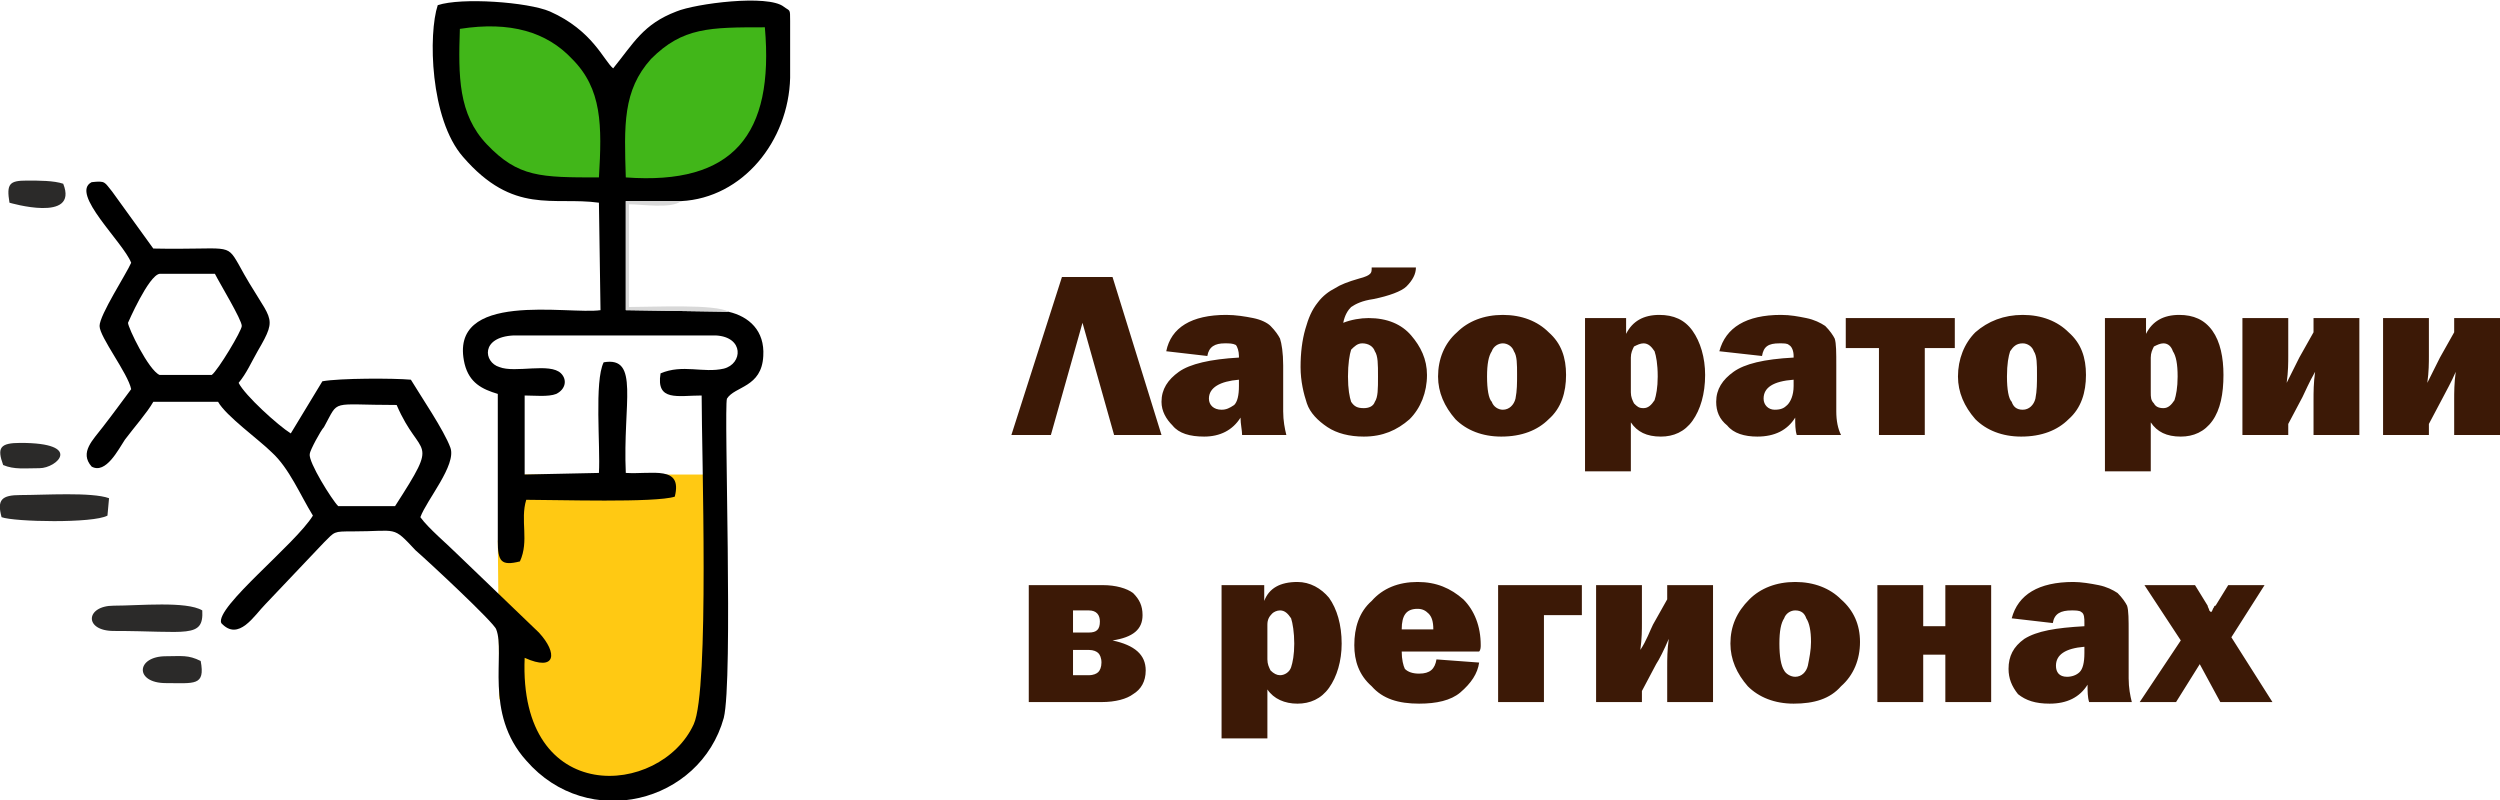
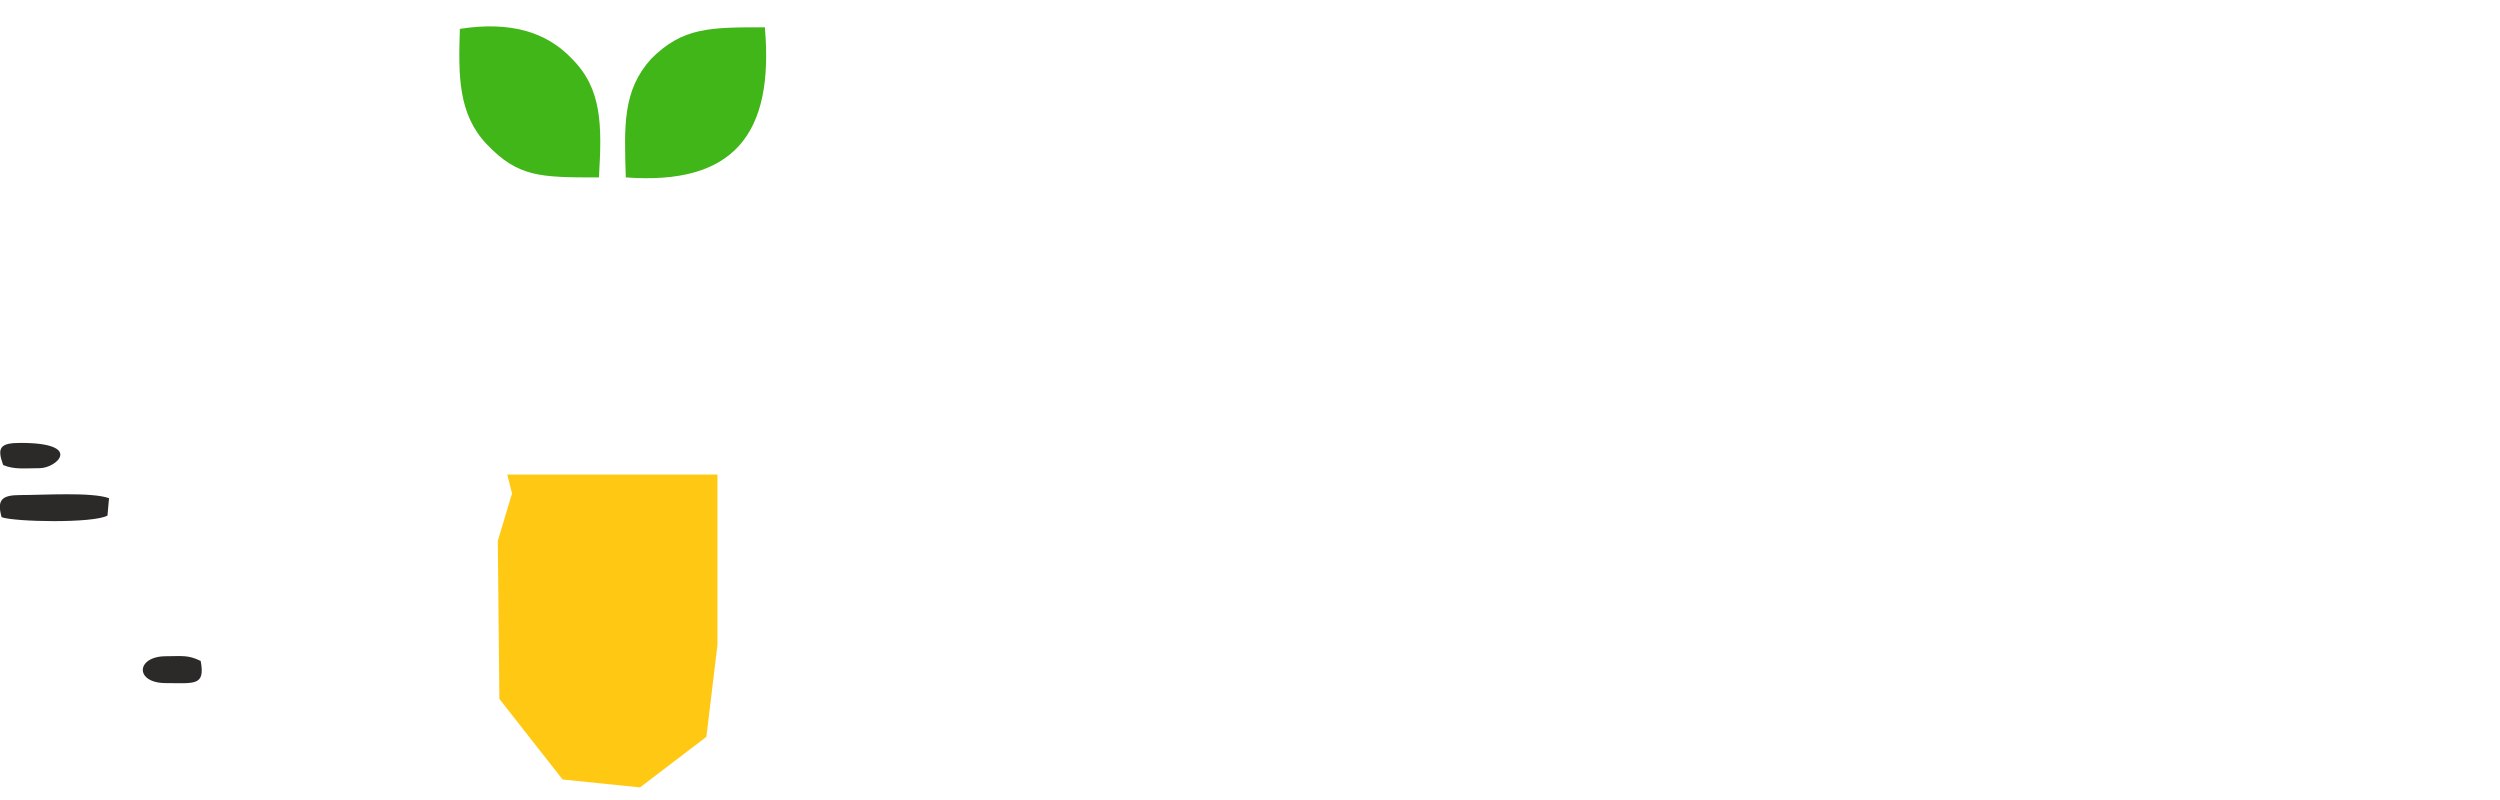
<svg xmlns="http://www.w3.org/2000/svg" xml:space="preserve" width="52.394mm" height="16.776mm" version="1.1" style="shape-rendering:geometricPrecision; text-rendering:geometricPrecision; image-rendering:optimizeQuality; fill-rule:evenodd; clip-rule:evenodd" viewBox="0 0 1582 506">
  <defs>
    <style type="text/css"> .fil4 {fill:#2B2A29} .fil2 {fill:black} .fil3 {fill:#41B619} .fil5 {fill:#D8D8D8} .fil1 {fill:#FFC913} .fil0 {fill:#3C1906;fill-rule:nonzero} </style>
  </defs>
  <g id="Слой_x0020_1">
-     <path class="fil0" d="M665 275l-25 0 32 -100 32 0 31 100 -30 0 -20 -71 -20 71zm149 0l-28 0c0,-3 -1,-7 -1,-11 -5,8 -13,12 -23,12 -9,0 -16,-2 -20,-7 -4,-4 -7,-9 -7,-15 0,-8 4,-14 11,-19 7,-5 20,-8 38,-9l0 -1c0,-3 -1,-6 -2,-7 -2,-1 -4,-1 -7,-1 -6,0 -10,2 -11,8l-26 -3c3,-15 16,-23 38,-23 6,0 12,1 17,2 5,1 9,3 11,5 3,3 5,6 6,8 1,3 2,9 2,17l0 29c0,6 1,11 2,15zm-30 -35c-12,1 -19,5 -19,12 0,4 3,7 8,7 3,0 5,-1 8,-3 2,-2 3,-6 3,-12l0 -4zm84 -71l28 0c0,4 -2,8 -6,12 -3,3 -11,6 -21,8 -7,1 -11,3 -14,5 -2,2 -4,5 -5,10 5,-2 11,-3 16,-3 12,0 21,4 27,11 6,7 10,15 10,25 0,11 -4,21 -11,28 -8,7 -17,11 -29,11 -9,0 -17,-2 -23,-6 -6,-4 -11,-9 -13,-15 -2,-6 -4,-14 -4,-23 0,-9 1,-17 3,-24 2,-7 4,-12 8,-17 3,-4 7,-7 11,-9 3,-2 8,-4 15,-6 4,-1 6,-2 7,-3 1,-1 1,-2 1,-4zm-6 48c-3,0 -5,2 -7,4 -1,3 -2,9 -2,17 0,8 1,13 2,16 2,3 4,4 8,4 3,0 6,-1 7,-4 2,-3 2,-8 2,-16 0,-8 0,-13 -2,-16 -1,-3 -4,-5 -8,-5zm88 59c-12,0 -22,-4 -29,-11 -7,-8 -11,-17 -11,-27 0,-11 4,-21 12,-28 7,-7 17,-11 29,-11 12,0 22,4 29,11 8,7 11,16 11,27 0,11 -3,21 -11,28 -7,7 -17,11 -30,11zm1 -17c4,0 7,-3 8,-7 1,-5 1,-10 1,-15 0,-7 0,-12 -2,-15 -1,-3 -4,-5 -7,-5 -3,0 -6,2 -7,5 -2,3 -3,8 -3,16 0,8 1,14 3,16 1,3 4,5 7,5zm81 39l-29 0 0 -97 26 0 0 10c4,-8 11,-12 21,-12 9,0 16,3 21,10 5,7 8,17 8,28 0,12 -3,22 -8,29 -5,7 -12,10 -20,10 -9,0 -15,-3 -19,-9l0 31zm0 -50c0,3 1,5 2,7 2,2 3,3 6,3 3,0 5,-2 7,-5 1,-3 2,-8 2,-15 0,-8 -1,-13 -2,-16 -2,-3 -4,-5 -7,-5 -2,0 -4,1 -6,2 -1,2 -2,4 -2,7l0 22zm133 27l-28 0c-1,-3 -1,-7 -1,-11 -5,8 -13,12 -24,12 -8,0 -15,-2 -19,-7 -5,-4 -7,-9 -7,-15 0,-8 4,-14 11,-19 7,-5 19,-8 38,-9l0 -1c0,-3 -1,-6 -3,-7 -1,-1 -3,-1 -6,-1 -7,0 -10,2 -11,8l-27 -3c4,-15 17,-23 39,-23 6,0 11,1 16,2 5,1 9,3 12,5 3,3 5,6 6,8 1,3 1,9 1,17l0 29c0,6 1,11 3,15zm-30 -35c-13,1 -19,5 -19,12 0,4 3,7 7,7 4,0 6,-1 8,-3 2,-2 4,-6 4,-12l0 -4zm54 35l0 -55 -21 0 0 -19 69 0 0 19 -19 0 0 55 -29 0zm90 1c-12,0 -22,-4 -29,-11 -7,-8 -11,-17 -11,-27 0,-11 4,-21 11,-28 8,-7 18,-11 30,-11 12,0 22,4 29,11 8,7 11,16 11,27 0,11 -3,21 -11,28 -7,7 -17,11 -30,11zm1 -17c4,0 7,-3 8,-7 1,-5 1,-10 1,-15 0,-7 0,-12 -2,-15 -1,-3 -4,-5 -7,-5 -4,0 -6,2 -8,5 -1,3 -2,8 -2,16 0,8 1,14 3,16 1,3 3,5 7,5zm81 39l-29 0 0 -97 26 0 0 10c4,-8 11,-12 21,-12 9,0 16,3 21,10 5,7 7,17 7,28 0,12 -2,22 -7,29 -5,7 -12,10 -20,10 -9,0 -15,-3 -19,-9l0 31zm0 -50c0,3 0,5 2,7 1,2 3,3 6,3 3,0 5,-2 7,-5 1,-3 2,-8 2,-15 0,-8 -1,-13 -3,-16 -1,-3 -3,-5 -6,-5 -2,0 -4,1 -6,2 -1,2 -2,4 -2,7l0 22zm87 20l0 7 -29 0 0 -74 29 0 0 24c0,4 0,10 -1,17 3,-6 6,-12 8,-16l9 -16 0 -9 29 0 0 74 -29 0 0 -22c0,-5 0,-11 1,-18 -4,7 -6,12 -8,16l-9 17zm89 0l0 7 -29 0 0 -74 29 0 0 24c0,4 0,10 -1,17 3,-6 6,-12 8,-16l9 -16 0 -9 29 0 0 74 -29 0 0 -22c0,-5 0,-11 1,-18 -3,7 -6,12 -8,16l-9 17zm-886 176l0 -74 47 0c8,0 15,2 19,5 4,4 6,8 6,14 0,9 -6,14 -19,16 14,3 21,9 21,19 0,7 -3,12 -8,15 -4,3 -11,5 -20,5l-46 0zm28 -44l10 0c5,0 7,-2 7,-7 0,-4 -2,-7 -7,-7l-10 0 0 14zm0 27l10 0c3,0 5,-1 6,-2 1,-1 2,-3 2,-6 0,-3 -1,-5 -2,-6 -1,-1 -3,-2 -6,-2l-10 0 0 16zm123 40l-29 0 0 -97 27 0 0 10c3,-8 10,-12 21,-12 8,0 15,4 20,10 5,7 8,17 8,29 0,11 -3,21 -8,28 -5,7 -12,10 -20,10 -8,0 -15,-3 -19,-9l0 31zm0 -50c0,3 1,5 2,7 2,2 4,3 6,3 3,0 6,-2 7,-5 1,-3 2,-8 2,-15 0,-7 -1,-13 -2,-16 -2,-3 -4,-5 -7,-5 -2,0 -4,1 -5,2 -2,2 -3,4 -3,7l0 22zm107 0l27 2c-1,7 -5,13 -12,19 -6,5 -15,7 -26,7 -13,0 -23,-3 -30,-11 -8,-7 -11,-16 -11,-26 0,-11 3,-21 11,-28 7,-8 17,-12 29,-12 12,0 21,4 29,11 7,7 11,17 11,29 0,1 0,3 -1,4l-49 0c0,5 1,9 2,11 2,2 5,3 9,3 7,0 10,-3 11,-9zm-2 -19c0,-5 -1,-8 -3,-10 -2,-2 -4,-3 -7,-3 -7,0 -10,4 -10,13l20 0zm41 46l0 -74 53 0 0 19 -24 0 0 55 -29 0zm91 -7l0 7 -29 0 0 -74 29 0 0 24c0,4 0,10 -1,17 4,-6 6,-12 8,-16l9 -16 0 -9 29 0 0 74 -29 0 0 -22c0,-5 0,-11 1,-18 -3,7 -6,13 -8,16l-9 17zm96 8c-12,0 -22,-4 -29,-11 -7,-8 -11,-17 -11,-27 0,-11 4,-20 12,-28 7,-7 17,-11 29,-11 12,0 22,4 29,11 8,7 12,16 12,27 0,11 -4,21 -12,28 -7,8 -17,11 -30,11zm1 -17c4,0 7,-3 8,-7 1,-5 2,-10 2,-15 0,-7 -1,-12 -3,-15 -1,-3 -3,-5 -7,-5 -3,0 -6,2 -7,5 -2,3 -3,8 -3,16 0,8 1,14 3,17 1,2 4,4 7,4zm52 16l0 -74 29 0 0 26 14 0 0 -26 29 0 0 74 -29 0 0 -30 -14 0 0 30 -29 0zm161 0l-27 0c-1,-3 -1,-7 -1,-11 -5,8 -13,12 -24,12 -9,0 -15,-2 -20,-6 -4,-5 -6,-10 -6,-16 0,-8 3,-14 10,-19 8,-5 20,-7 38,-8l0 -2c0,-3 0,-6 -2,-7 -1,-1 -4,-1 -6,-1 -7,0 -11,2 -12,8l-26 -3c4,-15 17,-23 39,-23 5,0 11,1 16,2 5,1 9,3 12,5 3,3 5,6 6,8 1,3 1,9 1,17l0 29c0,6 1,11 2,15zm-30 -35c-12,1 -18,5 -18,12 0,4 2,7 7,7 3,0 6,-1 8,-3 2,-2 3,-6 3,-12l0 -4zm119 35l-33 0 -13 -24 -15 24 -23 0 26 -39 -23 -35 32 0 8 13c0,1 1,2 1,3 0,0 1,1 1,1 1,0 1,-2 2,-3 0,0 0,-1 1,-1l8 -13 23 0 -21 33 26 41z" />
    <g id="_1938194577008">
      <polygon class="fil1" points="324,312 315,342 316,442 356,493 405,498 447,466 454,408 454,300 321,300 " />
-       <path class="fil2" d="M461 197l-65 -1 0 -69 35 0c39,-2 68,-38 69,-78l0 -36c0,-8 0,-6 -4,-9 -10,-8 -56,-2 -68,3 -21,8 -27,20 -40,36 -6,-5 -13,-24 -40,-36 -14,-6 -56,-9 -71,-4 -6,18 -5,72 16,96 32,37 57,25 86,29l1 68c-20,3 -97,-13 -86,34 3,12 11,16 21,19l0 93c0,13 2,16 14,13 6,-13 0,-26 4,-39 19,0 82,2 94,-2 5,-20 -14,-14 -31,-15 -2,-44 9,-74 -14,-70 -6,12 -2,53 -3,70l-47 1 0 -50c6,0 15,1 20,-1 6,-3 7,-9 3,-13 -7,-7 -29,0 -39,-4 -10,-3 -12,-19 9,-20l128 0c18,1 17,18 5,21 -13,3 -26,-3 -40,3 -3,18 11,14 26,14 0,36 5,186 -5,208 -21,46 -111,53 -107,-42 20,9 21,-3 9,-16l-51 -49c-7,-7 -19,-17 -24,-24 4,-11 23,-33 19,-44 -4,-11 -19,-33 -25,-43 -11,-1 -45,-1 -56,1l-20 33c-8,-5 -29,-24 -33,-32 5,-6 8,-13 12,-20 14,-24 8,-18 -12,-55 -8,-14 -6,-9 -54,-10l-26 -36c-5,-6 -4,-7 -13,-6 -14,7 20,38 25,51 -3,7 -20,33 -20,40 0,7 18,30 20,40 -6,8 -11,15 -18,24 -6,8 -15,16 -7,25 9,5 17,-11 21,-17 6,-8 14,-17 18,-24l41 0c5,9 26,24 34,32 11,10 18,27 26,40 -11,18 -62,58 -58,68 11,12 21,-5 28,-12l37 -39c7,-7 6,-7 18,-7 29,0 25,-4 40,12 7,6 50,46 51,50 6,15 -8,53 19,83 39,45 110,27 125,-27 6,-24 0,-195 2,-202 5,-8 22,-7 23,-27 1,-16 -9,-25 -22,-28zm-360 40l33 0c4,-3 19,-28 19,-31 0,-4 -14,-27 -17,-33l-35 0c-7,1 -20,31 -20,31 0,3 13,30 20,33zm113 83l36 0c29,-45 16,-29 1,-64 -43,0 -36,-4 -46,14 -2,2 -9,15 -9,17 -1,5 14,29 18,33z" />
      <path class="fil3" d="M379 112c2,-33 2,-56 -17,-75 -16,-17 -39,-24 -71,-19 -1,30 -1,54 17,73 20,21 34,21 71,21z" />
      <path class="fil3" d="M396 112c68,5 94,-27 88,-95 -35,0 -52,0 -72,20 -18,20 -17,42 -16,75z" />
-       <path class="fil4" d="M72 399c46,0 57,5 56,-13 -10,-6 -40,-3 -56,-3 -18,0 -19,16 0,16z" />
      <path class="fil4" d="M1 327c8,3 58,4 67,-1l1 -11c-11,-4 -41,-2 -56,-2 -12,0 -15,3 -12,14z" />
      <path class="fil4" d="M105 432c18,0 25,2 22,-14 -8,-4 -12,-3 -22,-3 -19,0 -20,17 0,17z" />
-       <path class="fil4" d="M6 128c0,0 44,13 34,-12 -6,-2 -15,-2 -23,-2 -11,0 -13,2 -11,14z" />
      <path class="fil4" d="M2 294c7,3 14,2 23,2 11,0 28,-16 -12,-16 -13,0 -15,3 -11,14z" />
-       <path class="fil5" d="M461 197c-8,-5 -48,-3 -63,-3l0 -65c8,0 27,3 33,-2l-35 0 0 69 65 1z" />
    </g>
  </g>
</svg>